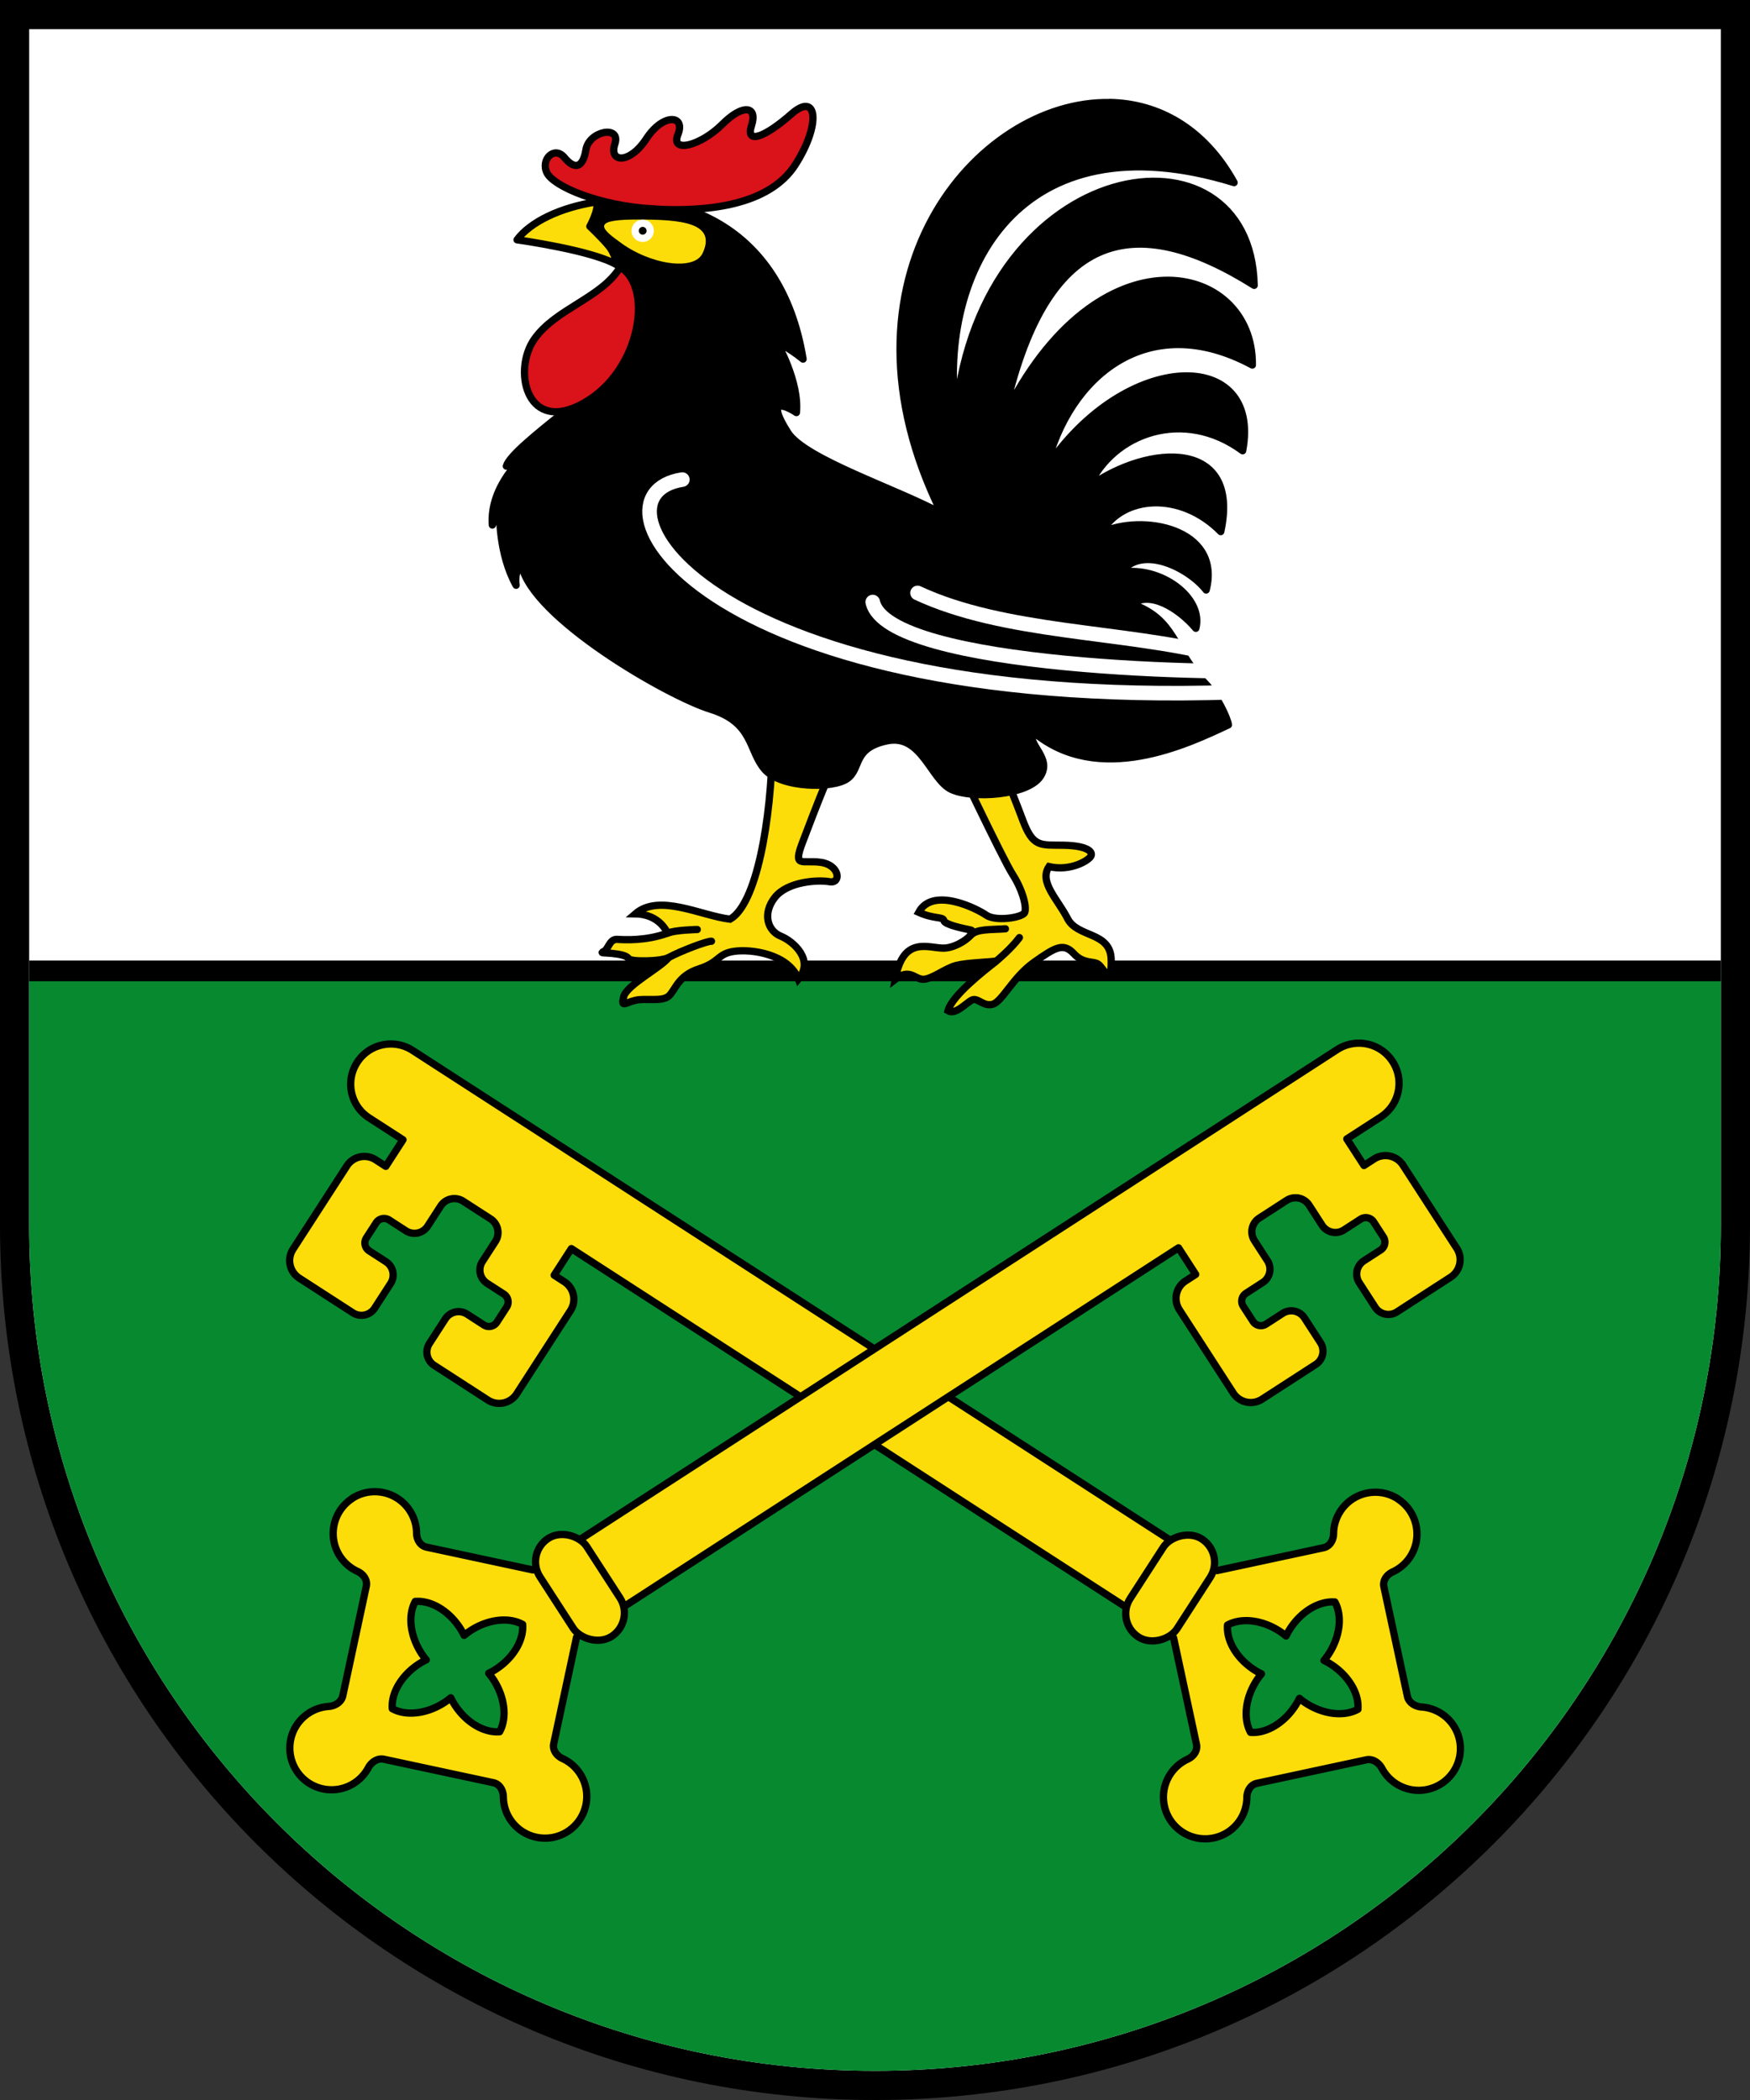
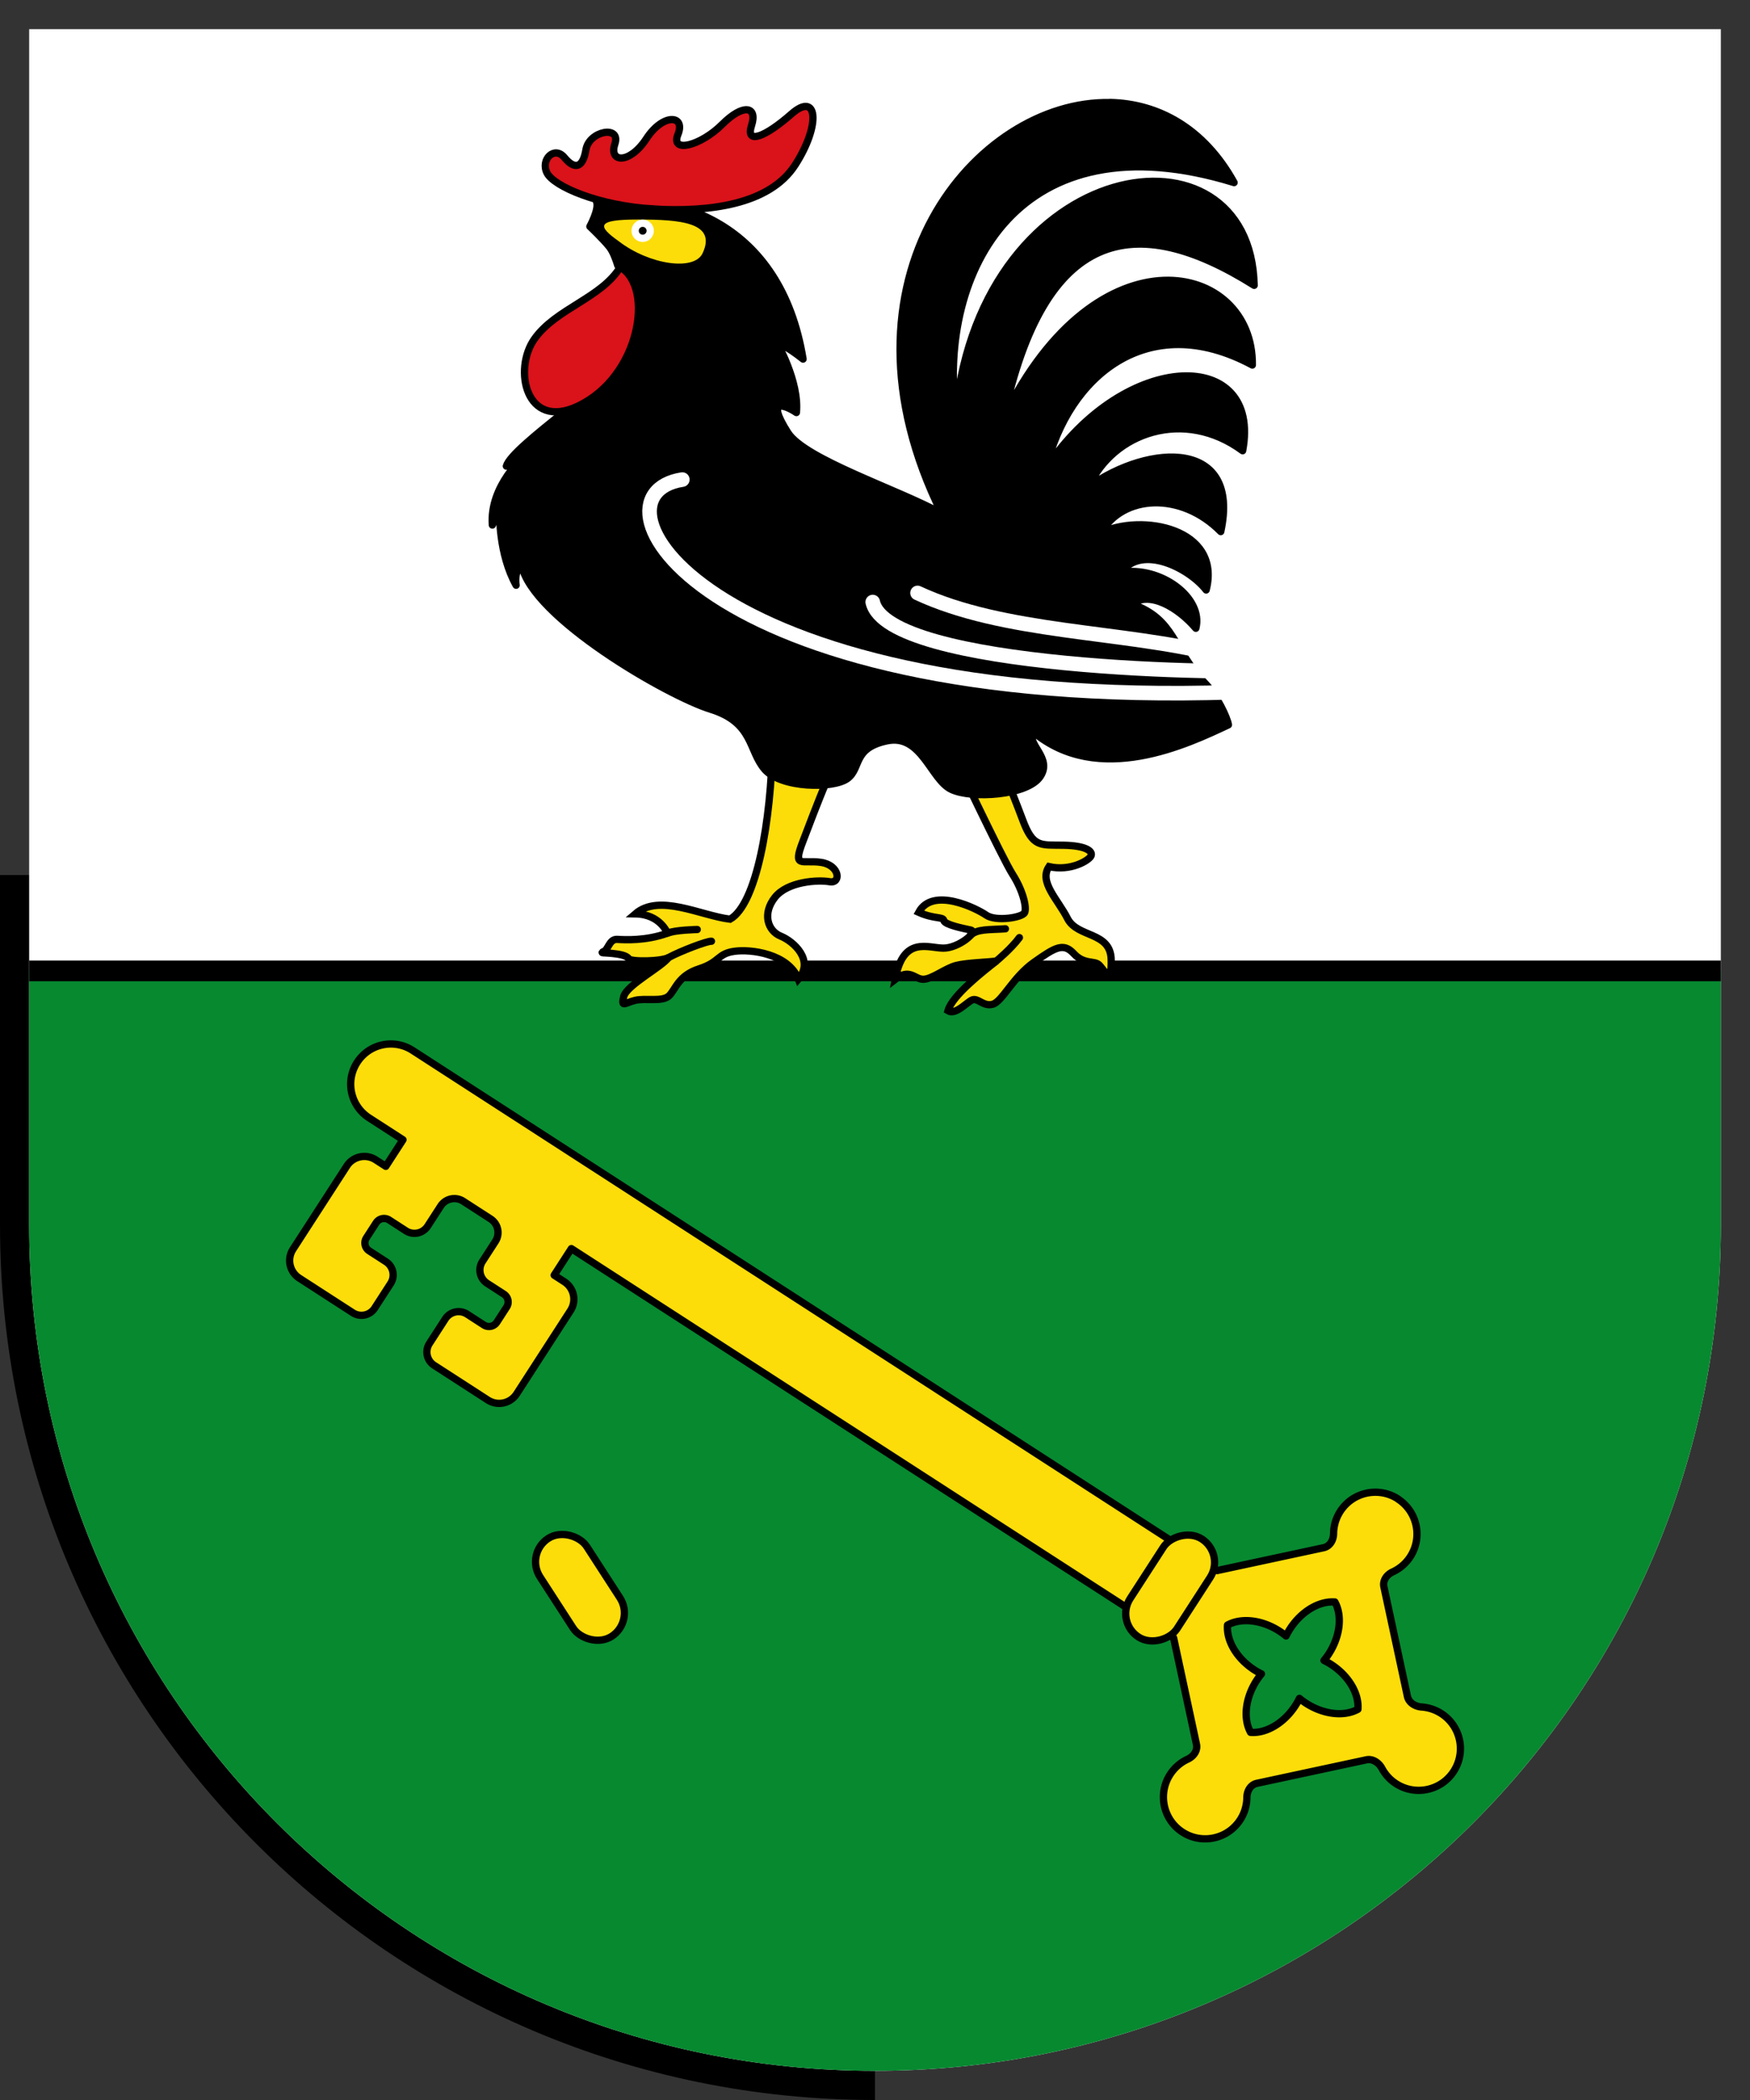
<svg xmlns="http://www.w3.org/2000/svg" width="120" height="144" version="1.1" viewBox="0 0 31.75 38.1" xml:space="preserve">
  <rect x="0" y="0" width="31.75" height="38.1" fill="#333333" stroke="none" />
  <defs>
    <clipPath id="clipPath1">
      <path d="m0.529 0.529v21.696c0 8.475 6.871 15.346 15.346 15.346 8.475 0 15.346-6.871 15.346-15.346v-21.696z" fill="#ffffff" stroke-width=".529" />
    </clipPath>
  </defs>
  <g>
-     <path d="m0 0v22.225c0 8.768 7.107 15.875 15.875 15.875s15.875-7.107 15.875-15.875v-22.225h-31.75z" stroke-width=".265" />
+     <path d="m0 0v22.225c0 8.768 7.107 15.875 15.875 15.875v-22.225h-31.75z" stroke-width=".265" />
    <path d="m0.529 0.529v21.696c0 8.475 6.871 15.346 15.346 15.346 8.475 0 15.346-6.871 15.346-15.346v-21.696z" fill="#ffffff" stroke-width=".529" />
    <rect y="17.615" width="31.75" height="20.485" clip-path="url(#clipPath1)" fill="#078930" stroke-width=".264" />
    <path d="m0.529 17.615h30.692" fill="#078930" stroke="#000000" stroke-width=".375" />
    <g transform="translate(-.188 .149)">
      <g stroke="#000000" stroke-width=".132">
        <path d="m14.203 13.336c-0.022 1.42-0.292 2.923-0.77 3.192-0.538-0.067-1.286-0.471-1.719-0.097 0.456 0.007 0.583 0.351 0.583 0.351-0.396 0.142-0.77 0.12-0.912 0.112-0.142-0.007-0.157 0.179-0.239 0.217-0.082 0.037 0 0.022 0.142 0.037 0.142 0.015 0.269 0.037 0.306 0.097 0.037 0.06 0.591 0.052 0.725-0.022-0.135 0.179-0.762 0.501-0.815 0.71-0.052 0.209 0.022 0.112 0.209 0.067 0.187-0.045 0.493 0.033 0.613-0.082 0.12-0.115 0.164-0.367 0.546-0.49 0.381-0.123 0.329-0.273 0.635-0.317 0.306-0.045 0.987 0.045 1.166 0.505 0.292-0.34-0.082-0.684-0.321-0.781-0.239-0.097-0.336-0.411-0.105-0.703s0.785-0.321 0.994-0.284c0.209 0.037 0.187-0.299-0.157-0.351-0.344-0.052-0.523 0.12-0.329-0.381s0.658-1.786 0.927-1.973c0.269-0.187 1.278-0.68 1.547-0.127 0.269 0.553 1.144 2.407 1.331 2.699 0.187 0.292 0.262 0.605 0.217 0.695-0.045 0.09-0.523 0.164-0.695 0.045-0.172-0.12-0.972-0.523-1.226-0.052 0.284 0.127 0.441 0.075 0.456 0.149 0.015 0.075 0.344 0.142 0.486 0.172 0.142 0.03-0.217 0.329-0.493 0.329-0.277 0-0.733-0.231-0.875 0.565 0.262-0.206 0.351 0 0.508 0s0.396-0.198 0.598-0.251c0.202-0.052 0.635-0.06 0.733-0.082-0.239 0.187-0.807 0.628-0.882 0.904 0.135 0.082 0.329-0.142 0.434-0.194 0.105-0.052 0.209 0.127 0.381 0.075 0.172-0.052 0.366-0.493 0.748-0.762 0.381-0.269 0.531-0.359 0.718-0.157 0.187 0.202 0.366 0.124 0.456 0.202 0.09 0.078 0.239 0.411 0.224-0.097-0.015-0.508-0.613-0.389-0.792-0.74-0.179-0.351-0.523-0.665-0.336-0.942 0.389 0.09 0.725-0.112 0.762-0.194 0.037-0.082-0.082-0.187-0.501-0.194-0.419-0.007-0.552 0.044-0.74-0.463-0.188-0.507-0.695-1.742-0.695-1.742l-0.979-0.546z" fill="#fcdd09" />
        <path d="m20.326 1.712c-2.421-0.05-5.167 3.194-3.053 7.455-0.805-0.441-2.482-0.982-2.791-1.467-0.414-0.65-0.044-0.497 0.155-0.364 0.055-0.563-0.353-1.268-0.353-1.268s0.155 0.044 0.474 0.298c-0.407-2.49-2.329-3.062-3.745-2.85 0.046 0.138-0.123 0.444-0.123 0.444s0.222 0.209 0.349 0.364c0.067 0.081 0.121 0.225 0.158 0.345 0.016 0.01 0.031 0.02 0.043 0.03 0.364 0.287 0.285 1.216 0.086 1.624-0.199 0.408-2.052 1.621-2.151 1.985 0 0 0.177-0.177 0.331-0.188 0 0-0.64 0.54-0.585 1.257 0 0 0.045-0.121 0.133-0.209 0 0-0.022 0.728 0.298 1.301 0 0-0.044-0.265 0.099-0.364 0.188 0.949 2.647 2.372 3.43 2.614 0.783 0.243 0.684 0.75 0.982 1.092s1.246 0.353 1.5 0.165c0.254-0.188 0.088-0.551 0.717-0.684 0.629-0.132 0.794 0.706 1.169 0.882s1.379 0.11 1.61-0.232c0.232-0.342-0.254-0.584-0.132-0.816 1.191 1.004 2.82 0.218 3.548-0.124-0.018-0.128-0.207-0.527-0.412-0.742-0.618-0.645-0.541-1.165-1.338-1.451 0.32-0.243 0.839 0.066 1.159 0.441 0.143-0.552-0.64-1.136-1.357-1.015 0.386-0.518 1.246-0.066 1.544 0.32 0.287-1.125-1.18-1.39-1.908-1.037 0.397-0.695 1.456-0.75 2.173-0.022 0.364-1.677-1.291-1.599-2.394-0.816 0.441-0.982 1.732-1.434 2.791-0.651 0.353-1.864-2.118-1.853-3.563 0.309 0.397-1.643 1.831-2.89 3.739-1.864 0.022-1.875-2.813-2.537-4.511 0.948 0.739-3.419 2.371-3.761 4.544-2.394-0.066-3.111-4.933-2.402-5.416 2.317-0.32-2.57 1.147-5.383 5.052-4.181-0.545-0.987-1.378-1.436-2.253-1.454z" fill="#000000" stroke-linecap="round" stroke-linejoin="round" />
        <path d="m11.441 4.697c-0.343 0.563-1.166 0.75-1.557 1.304s-0.153 1.659 0.782 1.221c1.129-0.528 1.405-2.151 0.775-2.525z" fill="#da121a" />
        <path d="m12.049 3.644c1.002 0.057 2.099-0.076 2.566-0.801 0.467-0.725 0.41-1.345-0.067-0.925s-0.84 0.563-0.725 0.21c0.114-0.353-0.153-0.401-0.534-0.019-0.382 0.382-0.944 0.534-0.801 0.181 0.143-0.353-0.267-0.391-0.572 0.076-0.305 0.467-0.687 0.439-0.572 0.095 0.114-0.343-0.467-0.238-0.525 0.105-0.057 0.343-0.21 0.363-0.391 0.143-0.181-0.219-0.439 0.038-0.315 0.281 0.124 0.243 0.935 0.596 1.937 0.653z" fill="#da121a" />
      </g>
      <path d="m11.419 4.232c0.551 0.421 1.362 0.542 1.516 0.214 0.264-0.563-0.412-0.612-1.177-0.612s-0.728 0.122-0.338 0.398z" fill="#fcdd09" />
      <circle cx="11.848" cy="4.038" r=".137" fill="#000000" stroke="#ffffff" stroke-width=".132" />
      <g fill="#fcdd09" stroke="#000000" stroke-linecap="round" stroke-width=".132">
-         <path d="m11.013 3.514c-0.657 0.098-1.206 0.365-1.444 0.688 0 0 1.402 0.193 1.828 0.465-0.037-0.119-0.092-0.264-0.158-0.345-0.127-0.155-0.349-0.364-0.349-0.364s0.169-0.306 0.123-0.444z" stroke-linejoin="round" />
        <path d="m12.319 17.223c0.209-0.114 0.702-0.303 0.777-0.295" />
        <path d="m12.297 16.782c0.134-0.059 0.541-0.067 0.541-0.067" />
        <path d="m18.429 16.702c-0.291 0.021-0.511-0.002-0.636 0.12" />
        <path d="m18.683 16.862c-0.148 0.201-0.414 0.421-0.414 0.421" />
      </g>
      <g fill="none" stroke="#ffffff" stroke-linecap="round" stroke-linejoin="round" stroke-width=".265">
        <path d="m12.567 8.552c-1.877 0.289 0.452 4.291 10.446 3.84" />
        <path d="m16.835 10.609c1.575 0.735 3.689 0.681 5.447 1.119" />
        <path d="m16.022 10.774c0.272 1.212 6.511 1.327 7.567 1.227" />
      </g>
    </g>
    <g transform="matrix(-.84 -.543 -.543 .84 39.88 11.771)" fill="#fcdd09" stroke="#000000" stroke-linecap="round" stroke-linejoin="round" stroke-width=".132">
      <path d="m3.818 20.831c-0.418-9.9e-5 -0.757 0.339-0.757 0.757 1.58e-4 0.145 0.042 0.285 0.118 0.405 0.063 0.099 0.071 0.23-0.013 0.314l-1.436 1.436c-0.084 0.084-0.219 0.08-0.322 0.023-0.111-0.061-0.236-0.094-0.365-0.094-0.418-9.9e-5 -0.757 0.339-0.757 0.757-9.891e-5 0.418 0.339 0.757 0.757 0.757 0.129 2.8e-5 0.254-0.033 0.365-0.094 0.103-0.057 0.238-0.06 0.322 0.023l1.436 1.436c0.084 0.084 0.076 0.214 0.013 0.314-0.076 0.12-0.118 0.26-0.118 0.405-9.95e-5 0.418 0.339 0.757 0.757 0.757 0.418 9.9e-5 0.757-0.339 0.757-0.757 2.8e-5 -0.145-0.041-0.285-0.117-0.405-0.063-0.1-0.071-0.23 0.013-0.314l1.395-1.395h13.008v0.574h-0.218c-0.21 0-0.379 0.169-0.379 0.379v1.797c0 0.21 0.169 0.379 0.379 0.379h1.16a0.286 0.286 135 0 0 0.286-0.286v-0.532a0.286 0.286 45 0 0-0.286-0.286h-0.361c-0.095 0-0.171-0.076-0.171-0.171v-0.325c0-0.095 0.076-0.171 0.171-0.171h0.361a0.286 0.286 135 0 0 0.286-0.286v-0.433c0-0.164 0.132-0.296 0.296-0.296h0.59c0.164 0 0.296 0.132 0.296 0.296v0.433a0.286 0.286 45 0 0 0.286 0.286h0.361c0.095 0 0.171 0.076 0.171 0.171v0.325c0 0.095-0.076 0.171-0.171 0.171h-0.361a0.286 0.286 135 0 0-0.286 0.286v0.532a0.286 0.286 45 0 0 0.286 0.286h1.159c0.21 0 0.379-0.169 0.379-0.379v-1.797c0-0.21-0.169-0.379-0.379-0.379h-0.218v-0.574h0.732c0.403 0 0.728-0.325 0.728-0.728 0-0.403-0.325-0.728-0.728-0.728h-17.378l-1.395-1.395c-0.084-0.084-0.076-0.214-0.013-0.314 0.076-0.12 0.117-0.26 0.117-0.405 9.89e-5 -0.418-0.339-0.757-0.757-0.757zm-0.055 2.19c0.253 0.136 0.419 0.474 0.419 0.85-1.869e-4 0.05-0.003 0.099-0.009 0.148 0.049-0.006 0.099-0.009 0.149-0.009 0.376 1.59e-4 0.713 0.166 0.85 0.419-0.136 0.252-0.473 0.419-0.85 0.419-0.05-1.6e-5 -0.099-3e-3 -0.148-0.009 0.006 0.049 0.009 0.099 0.009 0.148-1.588e-4 0.376-0.166 0.713-0.419 0.85-0.252-0.136-0.419-0.473-0.419-0.85-4.2e-6 -0.05 0.003-0.1 0.009-0.149-0.049 6e-3 -0.099 0.009-0.148 0.009-0.376-5e-6 -0.714-0.166-0.85-0.419 0.136-0.253 0.474-0.419 0.85-0.419 0.05 1.6e-5 0.099 3e-3 0.148 0.009-0.006-0.049-0.009-0.099-0.009-0.148 5.4e-6 -0.376 0.166-0.714 0.419-0.85z" />
      <rect x="5.905" y="23.371" width="1.011" height="2.117" ry=".505" />
    </g>
    <g transform="rotate(-32.902 15.866 19.652)" fill="#fcdd09" stroke="#000000" stroke-linecap="round" stroke-linejoin="round" stroke-width=".132">
-       <path d="m3.818 20.831c-0.418-9.9e-5 -0.757 0.339-0.757 0.757 1.58e-4 0.145 0.042 0.285 0.118 0.405 0.063 0.099 0.071 0.23-0.013 0.314l-1.436 1.436c-0.084 0.084-0.219 0.08-0.322 0.023-0.111-0.061-0.236-0.094-0.365-0.094-0.418-9.9e-5 -0.757 0.339-0.757 0.757-9.891e-5 0.418 0.339 0.757 0.757 0.757 0.129 2.8e-5 0.254-0.033 0.365-0.094 0.103-0.057 0.238-0.06 0.322 0.023l1.436 1.436c0.084 0.084 0.076 0.214 0.013 0.314-0.076 0.12-0.118 0.26-0.118 0.405-9.95e-5 0.418 0.339 0.757 0.757 0.757 0.418 9.9e-5 0.757-0.339 0.757-0.757 2.8e-5 -0.145-0.041-0.285-0.117-0.405-0.063-0.1-0.071-0.23 0.013-0.314l1.395-1.395h13.008v0.574h-0.218c-0.21 0-0.379 0.169-0.379 0.379v1.797c0 0.21 0.169 0.379 0.379 0.379h1.16a0.286 0.286 135 0 0 0.286-0.286v-0.532a0.286 0.286 45 0 0-0.286-0.286h-0.361c-0.095 0-0.171-0.076-0.171-0.171v-0.325c0-0.095 0.076-0.171 0.171-0.171h0.361a0.286 0.286 135 0 0 0.286-0.286v-0.433c0-0.164 0.132-0.296 0.296-0.296h0.59c0.164 0 0.296 0.132 0.296 0.296v0.433a0.286 0.286 45 0 0 0.286 0.286h0.361c0.095 0 0.171 0.076 0.171 0.171v0.325c0 0.095-0.076 0.171-0.171 0.171h-0.361a0.286 0.286 135 0 0-0.286 0.286v0.532a0.286 0.286 45 0 0 0.286 0.286h1.159c0.21 0 0.379-0.169 0.379-0.379v-1.797c0-0.21-0.169-0.379-0.379-0.379h-0.218v-0.574h0.732c0.403 0 0.728-0.325 0.728-0.728 0-0.403-0.325-0.728-0.728-0.728h-17.378l-1.395-1.395c-0.084-0.084-0.076-0.214-0.013-0.314 0.076-0.12 0.117-0.26 0.117-0.405 9.89e-5 -0.418-0.339-0.757-0.757-0.757zm-0.055 2.19c0.253 0.136 0.419 0.474 0.419 0.85-1.869e-4 0.05-0.003 0.099-0.009 0.148 0.049-0.006 0.099-0.009 0.149-0.009 0.376 1.59e-4 0.713 0.166 0.85 0.419-0.136 0.252-0.473 0.419-0.85 0.419-0.05-1.6e-5 -0.099-3e-3 -0.148-0.009 0.006 0.049 0.009 0.099 0.009 0.148-1.588e-4 0.376-0.166 0.713-0.419 0.85-0.252-0.136-0.419-0.473-0.419-0.85-4.2e-6 -0.05 0.003-0.1 0.009-0.149-0.049 6e-3 -0.099 0.009-0.148 0.009-0.376-5e-6 -0.714-0.166-0.85-0.419 0.136-0.253 0.474-0.419 0.85-0.419 0.05 1.6e-5 0.099 3e-3 0.148 0.009-0.006-0.049-0.009-0.099-0.009-0.148 5.4e-6 -0.376 0.166-0.714 0.419-0.85z" />
      <rect x="5.905" y="23.371" width="1.011" height="2.117" ry=".505" />
    </g>
  </g>
</svg>